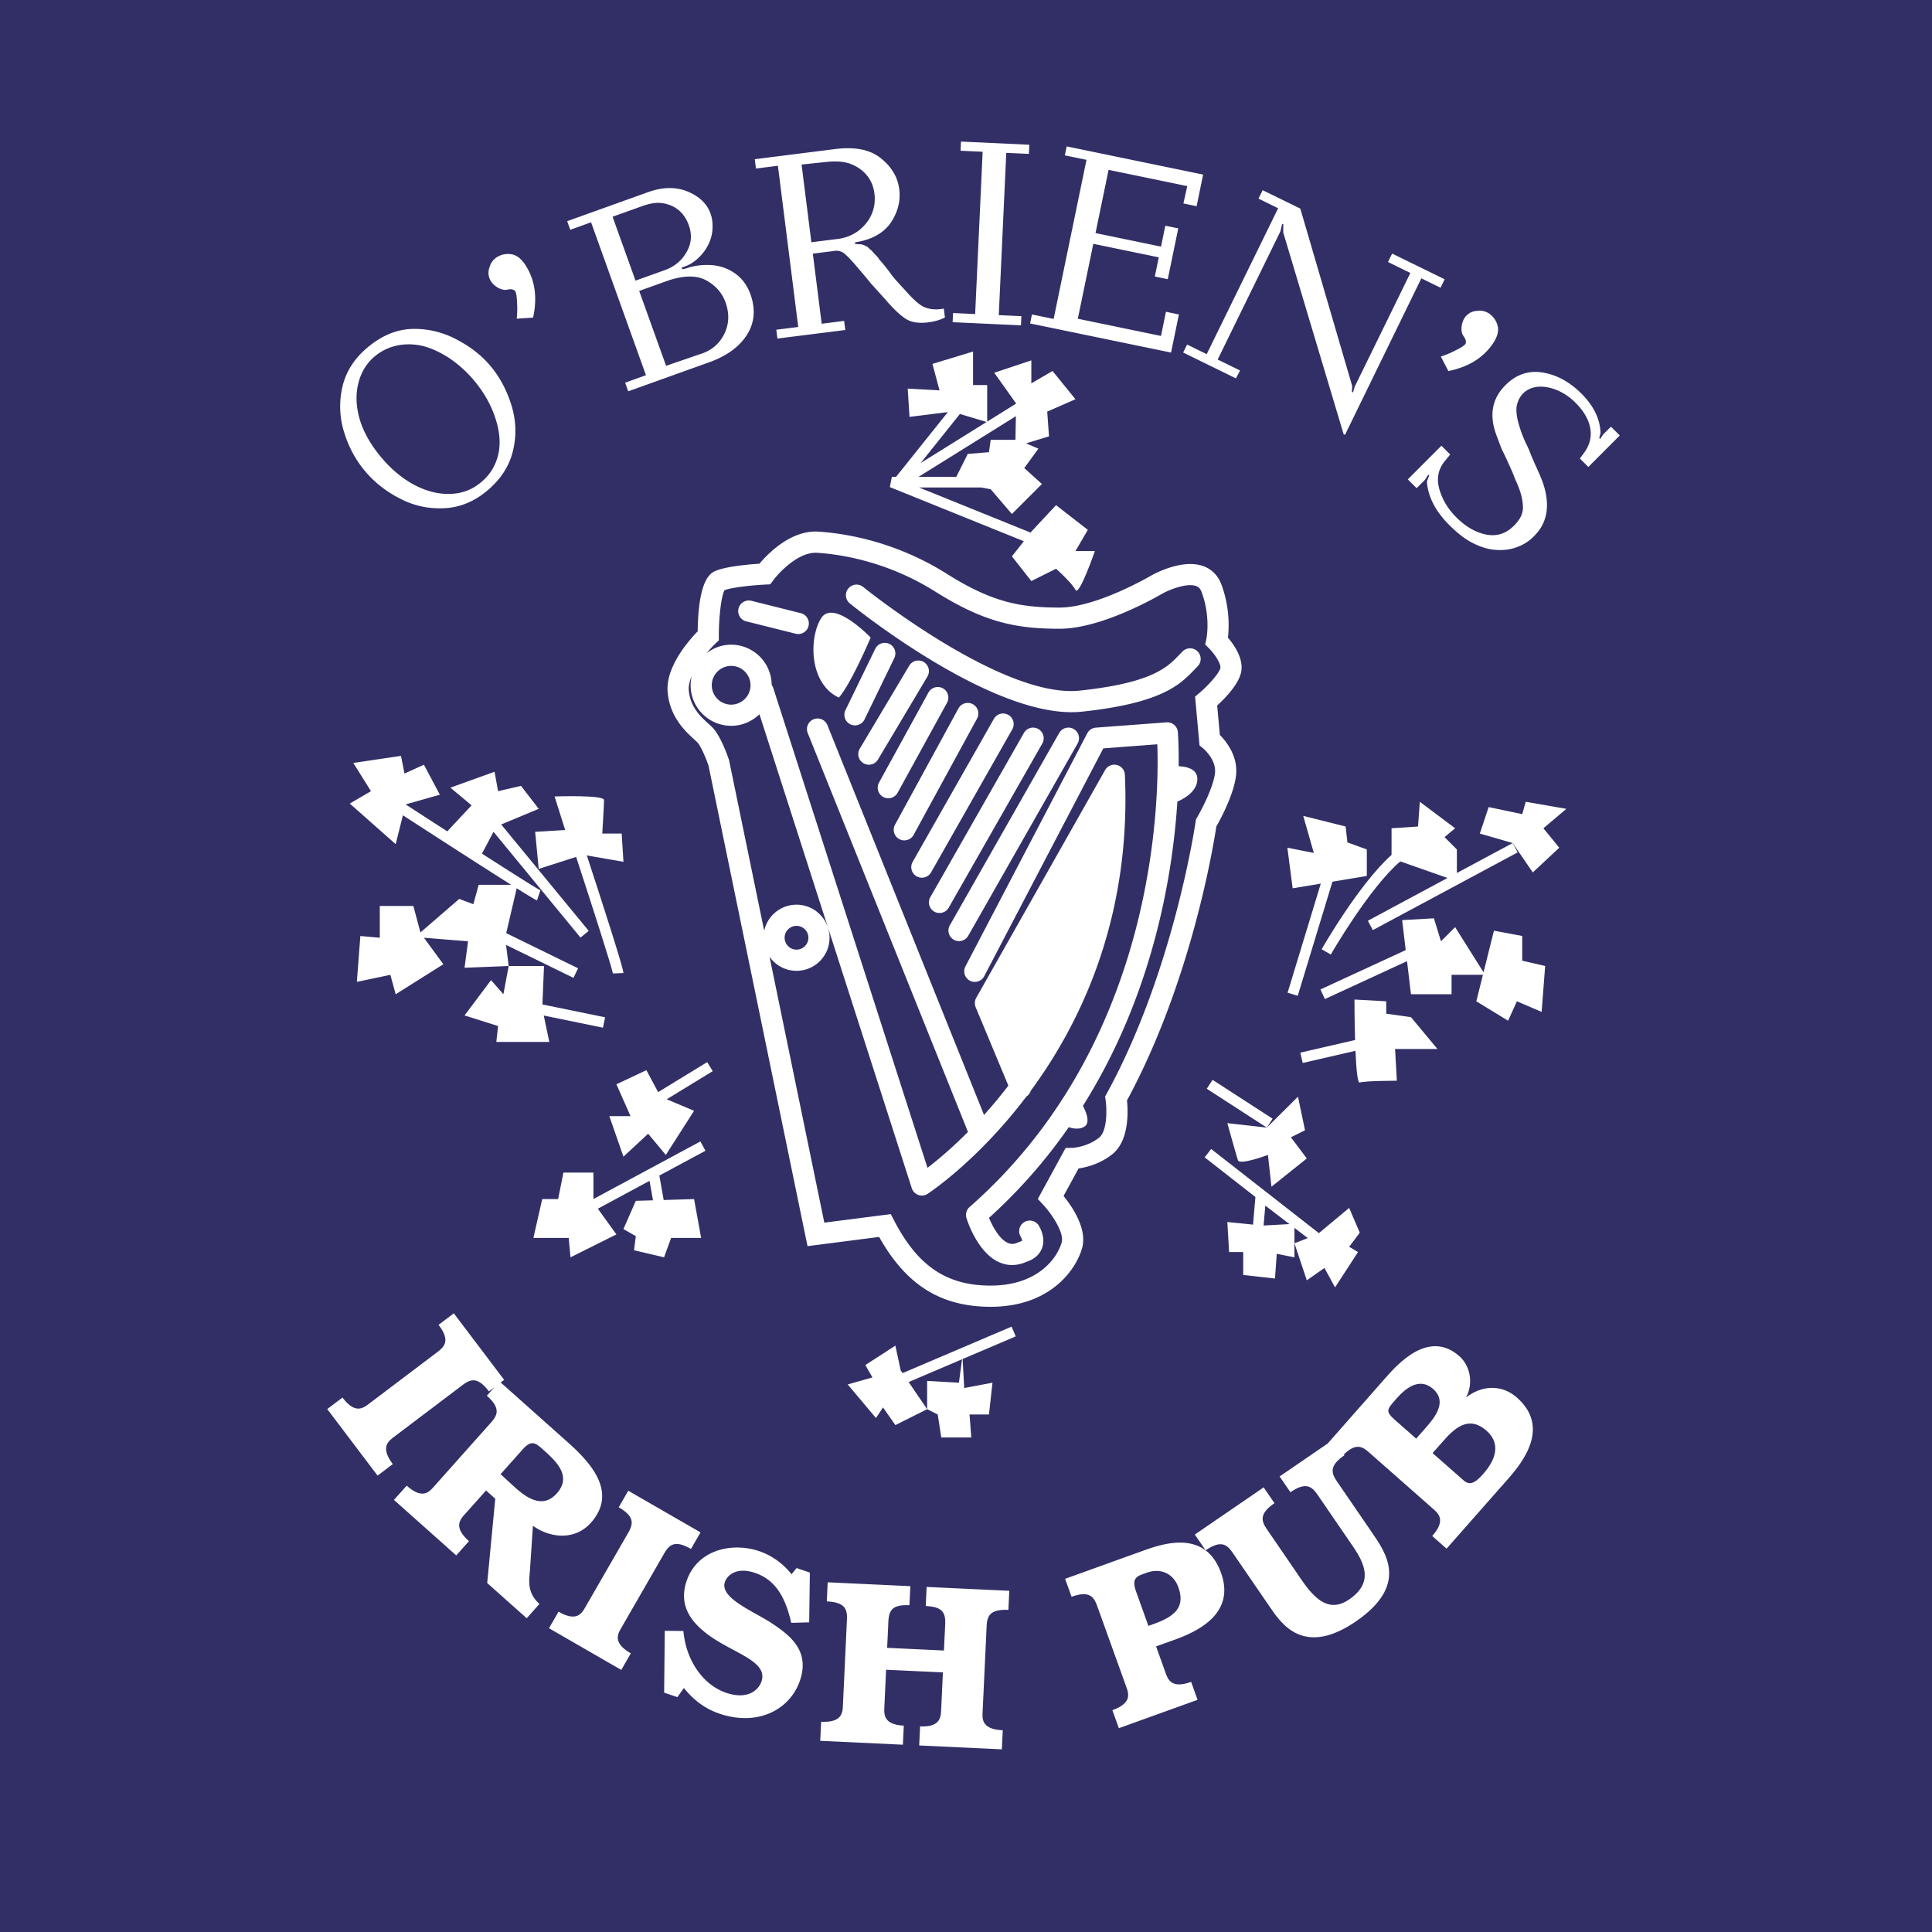
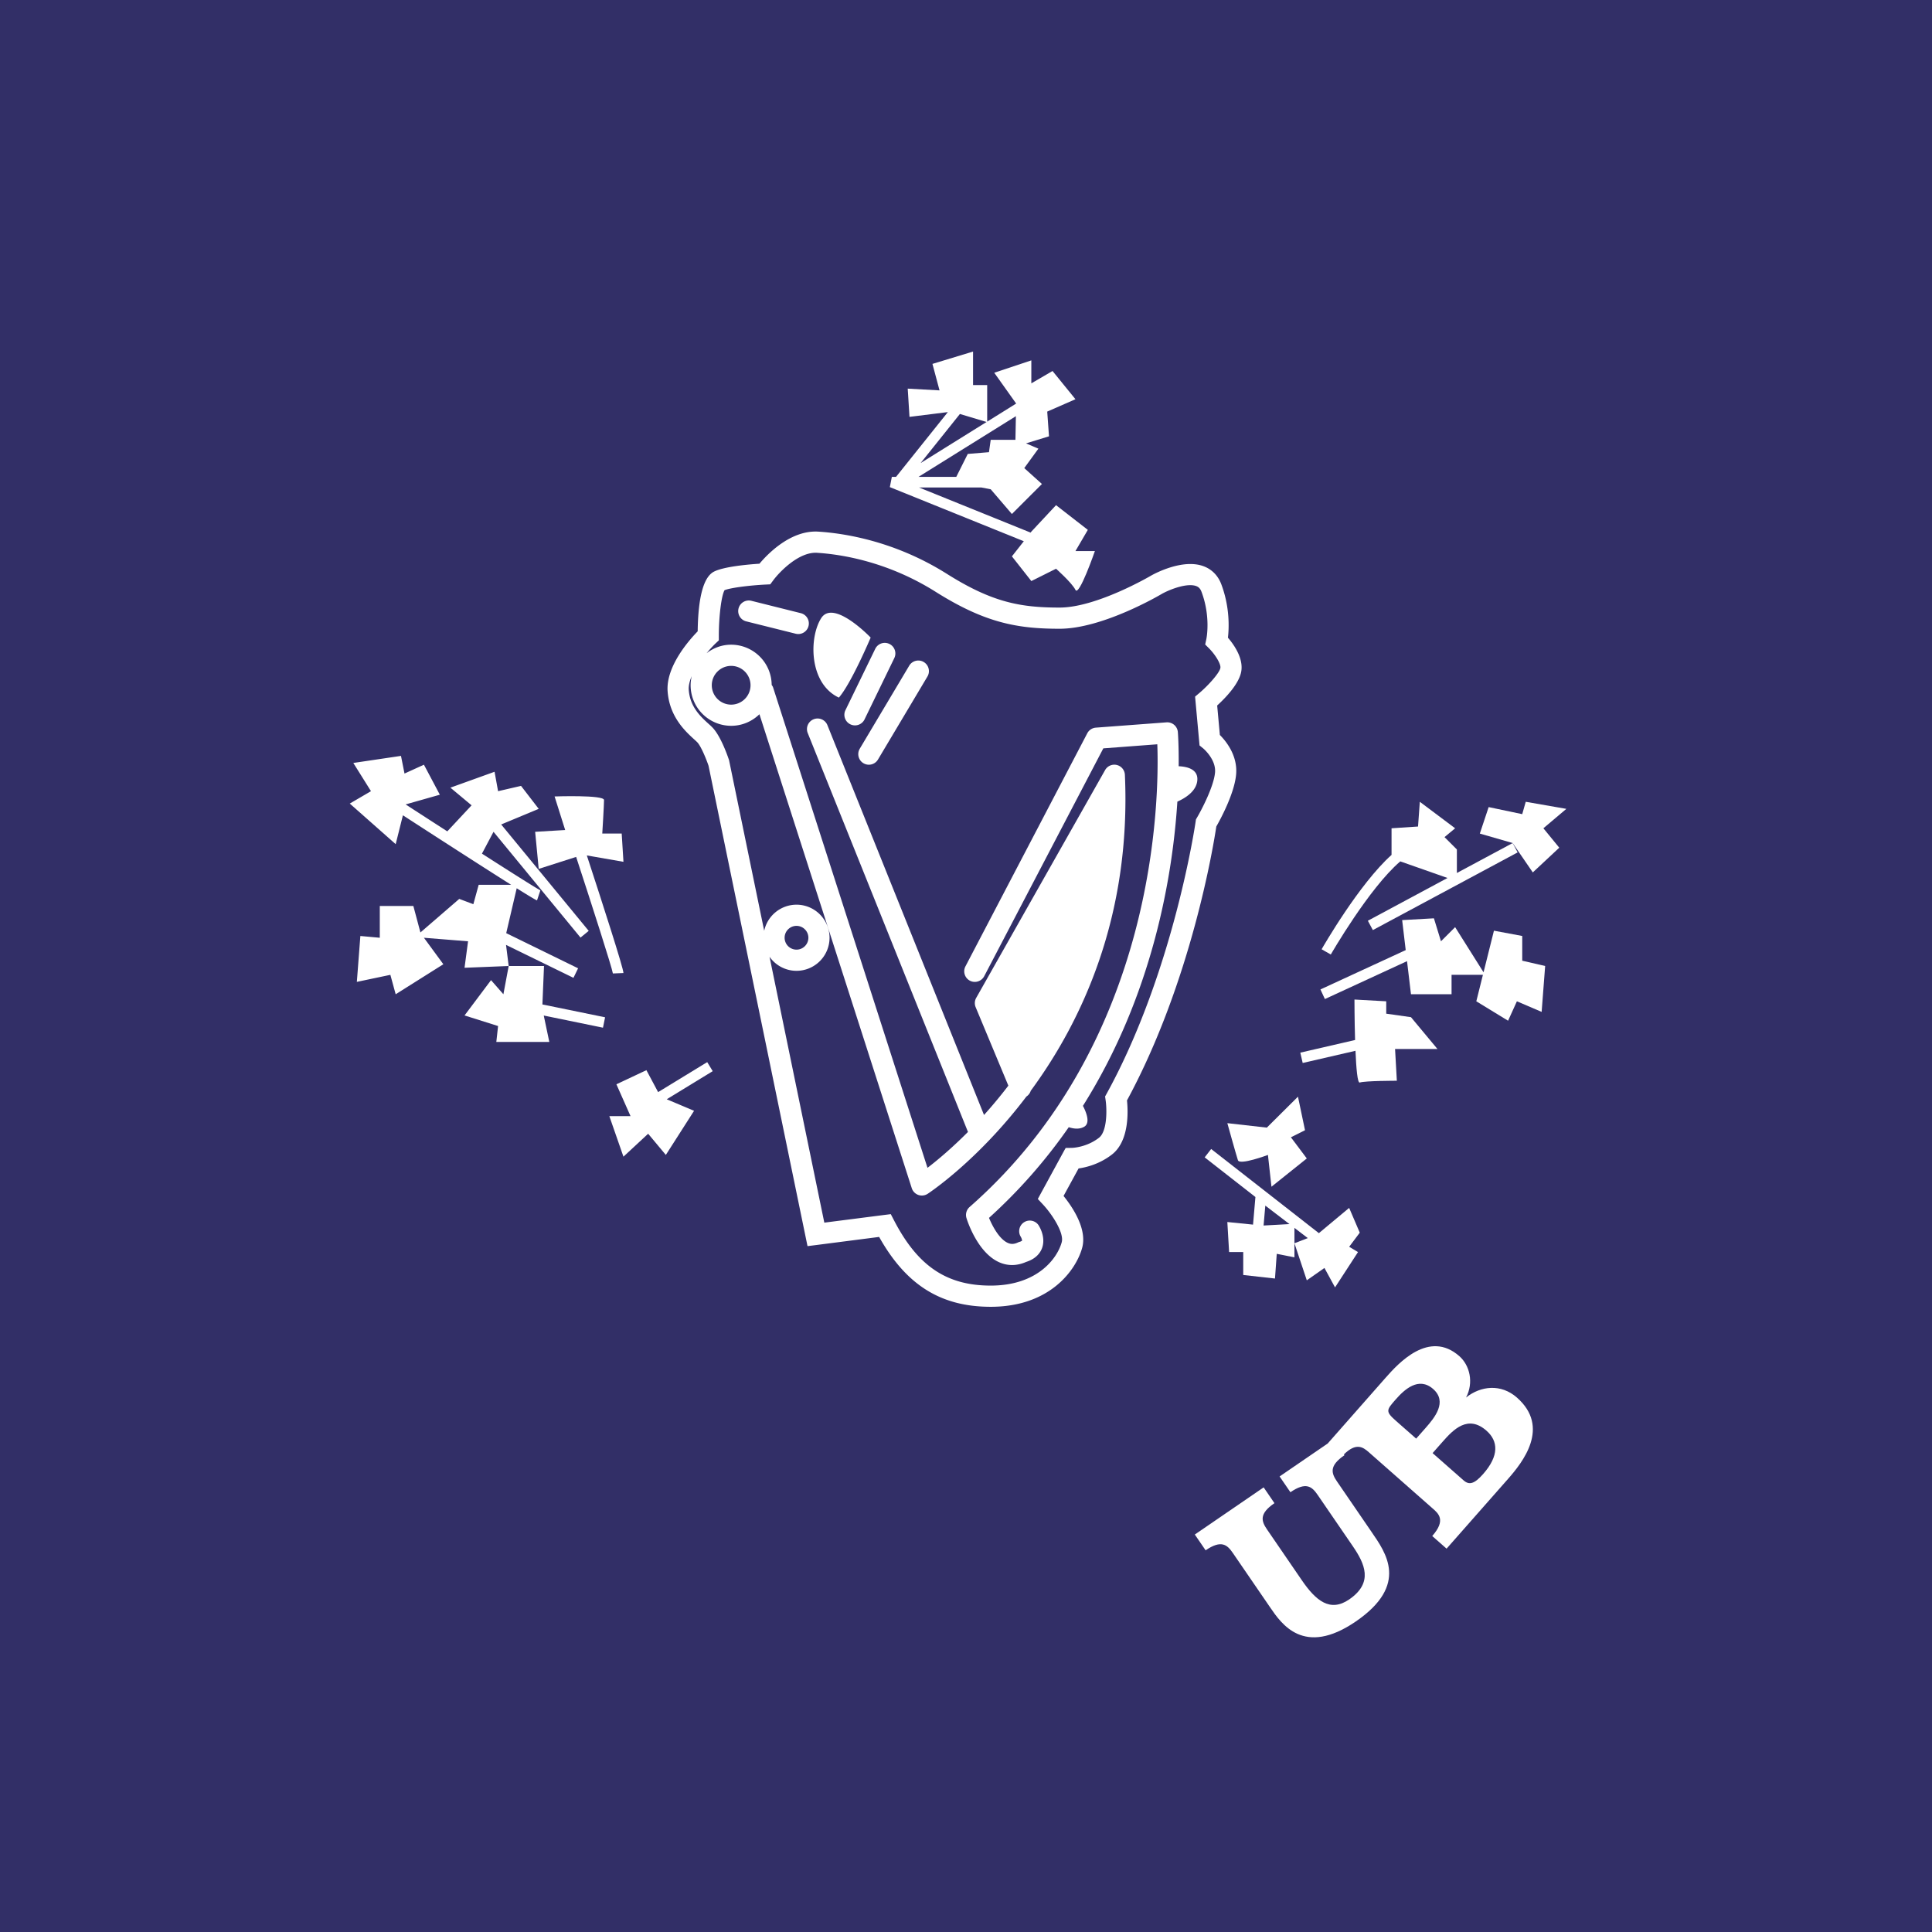
<svg xmlns="http://www.w3.org/2000/svg" width="2500" height="2500" viewBox="0 0 192.756 192.756">
  <g fill-rule="evenodd" clip-rule="evenodd">
    <path fill="#322f67" d="M0 0h192.756v192.756H0V0z" />
    <path d="M98.844 130.379c5.936 0 8.527-3.703 9.125-5.887.518-1.9-1.006-4.119-1.859-5.17l1.5-2.746c.771-.109 2.092-.43 3.336-1.395 1.738-1.354 1.604-4.328 1.494-5.393 6.436-11.883 8.646-25.543 8.912-27.328.412-.72 1.803-3.281 1.975-5.189.17-1.884-1.006-3.326-1.621-3.942l-.268-2.941c.822-.752 2.232-2.2 2.412-3.458.188-1.307-.756-2.632-1.338-3.307.111-.96.199-3.03-.656-5.316-.332-.885-.951-1.513-1.793-1.821-2.078-.761-4.863.745-5.176.918-.074.045-5.461 3.213-9.172 3.213-3.916 0-6.729-.52-11.241-3.362-5.232-3.296-10.283-4.052-12.828-4.214-2.757-.171-5.067 2.24-5.875 3.2-1.105.073-3.518.281-4.527.785-1.046.524-1.59 2.538-1.635 5.962-.891.916-3.175 3.513-3 5.983.181 2.541 1.776 3.997 2.633 4.78.126.115.234.214.315.294.355.354.879 1.599 1.136 2.359l9.676 46.964.198.959.973-.123 6.172-.795c2.69 4.792 6.145 6.97 11.132 6.97zm-22.066-34.92a3.29 3.29 0 0 0 2.688 1.4 3.304 3.304 0 0 0 3.299-3.3 3.303 3.303 0 0 0-3.299-3.299 3.302 3.302 0 0 0-3.222 2.605l-3.493-16.96-.012-.061-.021-.059c-.133-.394-.826-2.395-1.666-3.232a6.979 6.979 0 0 0-.386-.361c-.771-.705-1.827-1.672-1.949-3.371-.03-.42.094-.889.296-1.365-.067.292-.11.596-.11.912a4.05 4.05 0 0 0 4.046 4.046c1.095 0 2.09-.443 2.82-1.154l15.198 47.285c.1.312.34.559.648.672.308.111.65.072.926-.102.102-.066 4.984-3.268 9.865-9.715a1.05 1.05 0 0 0 .432-.572c5.088-6.918 10.021-17.375 9.393-31.523a1.056 1.056 0 0 0-1.975-.474L97.395 99.559a1.06 1.06 0 0 0-.055.924l3.264 7.832a47.235 47.235 0 0 1-2.428 2.926L82.562 72.377a1.058 1.058 0 1 0-1.962.79l15.975 39.767c-1.668 1.674-3.105 2.867-4.039 3.58L77.127 68.573c-.031-.092-.088-.163-.137-.239a4.047 4.047 0 0 0-4.042-4.013c-.928 0-1.774.326-2.455.853.351-.422.677-.769.891-.971l.333-.312v-.455c0-1.98.265-4.05.575-4.556.638-.249 2.545-.479 4.056-.556l.5-.024.3-.404c.593-.799 2.539-2.856 4.368-2.743 2.343.147 6.999.846 11.834 3.893 4.92 3.098 8.143 3.685 12.366 3.685 4.293 0 9.99-3.352 10.229-3.495.828-.458 2.508-1.089 3.395-.765.184.069.393.189.537.579.938 2.5.49 4.67.484 4.692l-.119.561.408.408c.57.577 1.168 1.509 1.109 1.921-.07.479-1.168 1.723-2.104 2.514l-.42.355.049.549.354 3.874.041.449.35.283c.008.006 1.316 1.091 1.195 2.424-.127 1.395-1.342 3.716-1.799 4.493l-.104.179-.031.21c-.02.147-2.172 14.933-8.861 27.121l-.174.314.051.35c.143.951.164 3.127-.658 3.766-1.26.98-2.689 1.01-2.705 1.01l-.619.008a24.6 24.6 0 0 0-.303.543l-2.113 3.877-.365.672.521.557c.902.967 2.119 2.826 1.865 3.756-.438 1.607-2.424 4.328-7.084 4.328-4.389 0-7.271-1.938-9.632-6.477l-.339-.652-.731.092-5.9.756-5.465-26.524zm1.503-1.9c0-.653.533-1.185 1.185-1.185.654 0 1.187.532 1.187 1.185 0 .654-.533 1.187-1.187 1.187a1.188 1.188 0 0 1-1.185-1.187zm-7.266-25.19c0-1.066.867-1.934 1.934-1.934 1.064 0 1.932.867 1.932 1.934a1.936 1.936 0 0 1-1.932 1.933 1.937 1.937 0 0 1-1.934-1.933z" fill="#fff" />
-     <path d="M107.941 71.003c8.014-.853 9.803-2.71 11.24-4.207.109-.115.215-.22.316-.324a1.057 1.057 0 0 0-1.494-1.495l-.346.353c-1.199 1.249-2.691 2.8-9.941 3.573-7.744.822-21.452-10.223-21.595-10.339a1.055 1.055 0 0 0-1.487.153c-.369.452-.3 1.117.153 1.486.59.48 14.537 11.718 23.154 10.8zM102.465 125.873c-.031.014-.062.018-.09.031-.023.006-.035.018-.057.023.051-.015.1-.032.147-.054zM96.591 93.377l10.924-19.201a1.057 1.057 0 1 0-1.839-1.048l-10.92 19.204a1.056 1.056 0 0 0 1.835 1.045zM103.992 74.176a1.06 1.06 0 0 0-.396-1.442 1.055 1.055 0 0 0-1.441.394l-9.337 16.385a1.055 1.055 0 1 0 1.835 1.045l9.339-16.382zM92.894 87.036l8.102-14.271a1.055 1.055 0 0 0-.396-1.44 1.054 1.054 0 0 0-1.441.396l-8.104 14.271a1.055 1.055 0 0 0 .397 1.439 1.06 1.06 0 0 0 1.442-.395zM91.14 83.318l6.342-11.627a1.056 1.056 0 0 0-.422-1.432 1.06 1.06 0 0 0-1.436.421l-6.342 11.627a1.058 1.058 0 0 0 1.858 1.011zM89.554 79.095l4.933-8.987a1.06 1.06 0 0 0-.418-1.436 1.06 1.06 0 0 0-1.435.418L87.7 78.077a1.057 1.057 0 0 0 1.854 1.018z" fill="#fff" />
    <path d="M92.529 67.5a1.057 1.057 0 1 0-1.817-1.083l-4.933 8.282a1.056 1.056 0 1 0 1.817 1.08l4.933-8.279zM86.23 71.825l2.995-6.167a1.057 1.057 0 1 0-1.902-.923l-2.996 6.167a1.059 1.059 0 0 0 1.903.923zM79.898 61.176l-4.933-1.234a1.057 1.057 0 0 0-.512 2.052l4.933 1.232c.564.143 1.14-.2 1.28-.767a1.055 1.055 0 0 0-.768-1.283zM81.931 61.674C80.7 63.611 80.7 68.191 83.693 69.6c1.236-1.409 3.173-5.989 3.173-5.989s-3.701-3.876-4.935-1.937zM99.705 125.943c.854.375 1.771.357 2.67-.039 1.008-.32 1.426-.93 1.594-1.391.396-1.104-.289-2.178-.369-2.297a1.058 1.058 0 0 0-1.76 1.172l-.006-.01c.078.125.143.322.139.406a.808.808 0 0 1-.262.119.903.903 0 0 0-.145.055c-.377.178-.688.193-1.008.051-.846-.373-1.529-1.641-1.885-2.5a52.819 52.819 0 0 0 7.957-9.049c.438.145 1.041.252 1.551-.051.635-.383.174-1.486-.137-2.078 7.021-11.156 8.955-23.066 9.422-30.352.828-.371 1.885-1.042 1.988-2.101.113-1.148-1.035-1.395-1.857-1.43.02-2.104-.078-3.362-.084-3.421a1.058 1.058 0 0 0-1.133-.958l-7.045.528a1.055 1.055 0 0 0-.857.563L96.322 96.416a1.06 1.06 0 0 0 .446 1.428 1.058 1.058 0 0 0 1.427-.449l11.883-22.731 5.387-.406c.193 5.271.012 29.711-18.727 46.164a1.055 1.055 0 0 0-.312 1.107c.108.352 1.129 3.469 3.279 4.414zM49.693 78.936l-.351-1.937-4.405 1.586 2.113 1.762-2.424 2.598c-1.45-.936-2.888-1.864-4.156-2.689l3.412-.967-1.587-2.994-1.938.882-.351-1.762-4.756.705 1.762 2.816-2.115 1.236 4.58 4.05.72-2.881c2.788 1.807 7.751 5.014 10.797 6.934h-3.236l-.532 1.937-1.407-.528-3.874 3.348-.706-2.643h-3.348v3.171l-1.938-.176-.351 4.578 3.344-.703.53 1.939 4.756-2.996-1.938-2.642 4.403.353-.351 2.641 4.405-.176-.265-2.106 6.727 3.286.463-.951-7.171-3.507 1.046-4.479c1.113.698 1.884 1.165 2.027 1.211l.334-1.003.026.01c-.313-.142-2.82-1.727-5.854-3.672l1.154-2.178 8.679 10.553.818-.67-8.732-10.615 3.744-1.558-1.764-2.292-2.29.529zM70.559 105.969l-4.898 2.992-1.169-2.19-2.993 1.409 1.409 3.174h-2.115l1.409 4.048 2.465-2.289 1.764 2.114 2.817-4.403-2.727-1.15 4.588-2.805-.55-.9z" fill="#fff" />
-     <path fill="#fff" d="M69.879 113.881l-10.673 5.746v-2.637h-2.993l-.528 2.643h-1.587l-.881 3.877h3.524l.176 1.933 4.582-2.287-1.852-2.564 5.157-2.78.345 1.944-1.713.051-1.234 2.818 1.234.707-.178 1.408 2.995.703.706-1.933h2.994l-.705-3.877-3.033.092-.43-2.44 4.596-2.473-.502-.931zM90.049 136.996l-.189-.275-.528-2.469-2.996 1.939.706 1.233-2.466.703 2.819 3.35.703-1.057 1.234 1.762 3.17-1.588-1.847-2.707 5.33-2.274-.312 2.34-3.171-.176v2.817l1.057.531.353 2.289h2.994l-.176-2.289h1.94l.35-3.172-2.818.527-.161-2.89 5.299-2.258-.414-.973-10.877 4.637zM120.977 107.736l-.577.889 5.991 3.877.576-.891-5.99-3.875zM136.367 87.395V84.75l-1.935-.704-.178-1.585-4.229-1.058 1.057 3.699-2.641-.528.528 4.052 2.806-.467-3.312 10.884 1.012.307 3.464-11.385 3.428-.57z" />
    <path d="M145.352 84.75l-1.232-1.231 1.059-.881-3.523-2.643-.178 2.467-2.643.175v2.655c-3.23 2.898-6.812 9.13-6.977 9.416l.916.524c.043-.069 3.797-6.601 6.932-9.292l4.713 1.656-7.947 4.266.498.933 14.447-7.751-.5-.932-5.564 2.986V84.75h-.001z" fill="#fff" />
    <path fill="#fff" d="M152.223 79.994l-.35 1.234-3.35-.704-.88 2.642 3.273.943 2.012 2.933 2.64-2.468-1.584-1.937 2.291-1.937-4.052-.706zM151.873 93.383l-2.822-.528-1.037 4.153-2.836-4.506-1.412 1.41-.704-2.292-3.169.179.355 2.992-8.508 3.926.444.959 8.195-3.782.394 3.303h4.049v-1.939h3.129l-.66 2.642 3.17 1.938.879-1.938 2.469 1.057.351-4.58-2.287-.528v-2.466z" />
    <path d="M129.969 106.053l5.268-1.215c.074 1.742.201 3.242.426 3.166.529-.178 3.701-.178 3.701-.178l-.178-3.168h4.229l-2.641-3.174-2.469-.35V99.9l-3.17-.176s0 2.002.061 4.037l-5.465 1.262.238 1.03zM123.508 115.756c.176.527 2.994-.529 2.994-.529l.352 3.172 3.525-2.82-1.586-2.113 1.408-.703-.703-3.348-3.107 3.088-3.939-.445c-.001-.001.88 3.169 1.056 3.698z" fill="#fff" />
    <path d="M134.605 120.512l-3.021 2.52-10.746-8.396-.648.834 5.064 3.957-.238 2.754-2.564-.26.176 2.996h1.41v2.289l3.168.354.176-2.465 1.764.35v-2.939l1.332 1.02-1.332.514 1.234 3.697 1.76-1.232 1.057 1.938 2.291-3.523-.881-.529 1.057-1.408-1.059-2.471zm-8.537 1.758l.172-1.986 2.41 1.844-2.582.142zM48.99 97.789l-2.643 3.522 3.346 1.056-.175 1.586h5.286l-.554-2.633 5.909 1.213.21-1.037-6.253-1.281.16-3.838h-3.524l-.528 2.82-1.234-1.408zM53.392 82.99l.355 3.699 3.734-1.195c1.511 4.609 3.587 11.069 3.667 11.629l1.054-.043c0-.484-2.125-7.061-3.654-11.733l3.654.636-.175-2.818h-1.938s.175-2.818.175-3.347c0-.53-4.933-.355-4.933-.355l1.057 3.349-2.996.178zM102.896 57.972l2.465-1.231s1.588 1.409 1.938 2.113c.354.706 1.939-3.876 1.939-3.876h-1.939l1.234-2.113-3.172-2.465-2.465 2.641-.074.096-11.127-4.5h6.223l.926.178 2.113 2.467 2.998-2.995-1.764-1.586 1.41-1.938-1.232-.528 2.289-.704-.176-2.467 2.816-1.234-2.287-2.816-2.115 1.232v-2.292l-3.699 1.235 2.186 3.073-2.891 1.803V38.42h-1.41v-3.346l-4.051 1.232.706 2.643-3.173-.175.176 2.818 3.829-.478-5.173 6.466h-.416l-.2 1.02 13.366 5.4-1.188 1.509 1.938 2.463zm-7.125-16.67l2.66.799-6.58 4.099 3.92-4.898zm5.54 2.58h-2.467l-.174 1.232-2.116.175-1.146 2.29h-3.771l9.719-6.056-.045 2.359zM36.459 47.053l-.006-.011-.01-.007.016.018z" fill="#fff" />
-     <path d="M36.453 47.042c.966 1.136 2.153 2.056 3.56 2.753 1.395.711 2.865.995 4.423.903 1.527-.098 2.933-.691 4.216-1.782 1.333-1.13 2.165-2.433 2.526-3.938a8.446 8.446 0 0 0-.14-4.505c-.461-1.505-1.158-2.844-2.144-4.005-.901-1.064-2.057-1.945-3.454-2.657a8.9 8.9 0 0 0-4.439-.989c-1.544.078-2.998.711-4.378 1.884-1.285 1.089-2.117 2.394-2.459 3.882a8.668 8.668 0 0 0 .155 4.493c.458 1.504 1.169 2.824 2.134 3.961zm-.703-8.801c.271-1.093.819-1.992 1.627-2.677a5.074 5.074 0 0 1 2.058-1.048c.785-.2 1.621-.212 2.494-.054.917.186 1.811.594 2.72 1.152.912.592 1.792 1.34 2.596 2.286.969 1.144 1.682 2.367 2.123 3.659.457 1.309.603 2.546.367 3.678-.255 1.181-.834 2.139-1.753 2.886-.873.743-1.913 1.124-3.086 1.156-1.174.03-2.353-.267-3.54-.891-1.183-.625-2.275-1.528-3.277-2.708-1.066-1.256-1.796-2.534-2.188-3.833-.378-1.309-.415-2.511-.141-3.606zM49.691 28.712c.294.155.572.23.82.206.077-.014.18-.043.293-.049a.713.713 0 0 1 .294.008.698.698 0 0 1 .279.132c.11.141.188.535.21 1.195a9.418 9.418 0 0 1-.031 1.59l1.632-.106c.409-1.896.222-3.569-.614-4.992-.41-.728-.887-1.157-1.404-1.301-.53-.108-.993-.049-1.424.166a1.702 1.702 0 0 0-.89 1.056c-.191.487-.154.962.108 1.425a2.2 2.2 0 0 0 .727.67zM58.97 22.178l5.478 15.256-2.078.748.31.859 8.094-2.904c1.67-.6 2.896-1.471 3.671-2.614.776-1.14.954-2.445.521-3.879-.304-.997-.818-1.753-1.521-2.284a4.572 4.572 0 0 0-2.429-.907c-.883-.059-1.739.033-2.575.333l-.375.082-.06-.169.359-.129c.691-.247 1.322-.742 1.891-1.486.451-.62.724-1.283.812-2.017.071-.7.008-1.405-.31-2.07-.438-.921-1.266-1.567-2.382-1.976-1.109-.384-2.359-.341-3.72.149l-8.069 2.897.306.859 2.077-.748zm11.552 5.826c1.016.58 1.66 1.399 1.966 2.474.282 1.005.214 1.945-.222 2.83-.453.918-1.177 1.607-2.26 1.97l-3.55 1.22-2.684-7.472 2.676-.96c1.694-.608 3.058-.641 4.074-.062zm-6.444-7.442c.836-.3 1.554-.396 2.166-.267.639.124 1.167.391 1.568.761.399.367.699.826.905 1.398.334.933.283 1.839-.218 2.692-.494.878-1.228 1.463-2.157 1.8l-2.937 1.052-2.289-6.375 2.962-1.061zM77.612 16.539l2.029 16.083-2.19.275.112.881 6.768-.854-.114-.908-2.237.284-.885-6.994 2.19-.277c.302-.04.591.026.869.195.255.2.72.652 1.323 1.368a76.002 76.002 0 0 1 1.415 1.688c.059.069.563.618 1.487 1.651.897 1.039 1.619 1.689 2.166 1.979.549.288 1.248.353 2.078.249.679-.087 1.221-.256 1.652-.489l-.112-.881c-.773.149-1.446.08-2.017-.181-.492-.245-1.1-.806-1.846-1.658-.357-.392-.826-.869-1.312-1.473a16.199 16.199 0 0 0-1.276-1.601c-.037-.098-.157-.238-.333-.42a4.885 4.885 0 0 0-.265-.273 1.226 1.226 0 0 0-.294-.294c-.144-.136-.232-.228-.289-.271a2.856 2.856 0 0 0-.567-.235l-.646-.046-.018-.154.375-.071c1.473-.288 2.541-.936 3.212-1.915.685-1.032.98-2.143.83-3.326-.155-1.234-.793-2.251-1.845-3.091-1.081-.861-2.576-1.156-4.59-.903l-7.978 1.007.119.93 2.189-.275zm4.937-.393c.958-.095 1.76-.018 2.382.234.673.274 1.207.667 1.604 1.179.394.487.62 1.072.706 1.751.092.73 0 1.405-.275 2.056-.255.62-.7 1.162-1.301 1.646a4.32 4.32 0 0 1-2.046.822l-2.669.336-.977-7.753 2.576-.271zM101.904 31.544l-2.256-.103.748-16.191 2.256.104.043-.914-6.818-.313-.041.912 2.203.102-.748 16.192-2.205-.103-.043.914 6.818.314.043-.914zM117.619 31.374l-1.291-.268-.496 2.411-8.299-1.716 1.547-7.475 6.531 1.348-.394 1.912 1.291.27 1.047-5.069-1.289-.268-.432 2.086-6.535-1.35 1.305-6.309 7.849 1.623-.385 1.731 1.319.274.648-3.155-13.611-2.812-.186.895 2.162.445-3.279 15.875-2.164-.447-.184.896 14.063 2.904.783-3.801zM118.436 34.375l-.393.797 5.264 2.576.414-.785-2.233-1.093 6.256-12.782.178-.763.111.058-.004.816 6.024 20.12.135.07 7.619-15.619 1.916.936.41-.844-5.24-2.564-.413.841 2.233 1.095-5.555 11.346-.164.569-.115-.055.031-.579-5.178-17.703-3.755-1.837-.415.84 1.959.961-7.128 14.557-1.957-.958zM145.221 34.957a9.212 9.212 0 0 1-1.469.615l.754 1.448c1.9-.388 3.355-1.236 4.32-2.573.5-.671.701-1.281.623-1.813-.113-.528-.355-.925-.727-1.235a1.69 1.69 0 0 0-1.324-.386c-.525.022-.943.247-1.262.675a2.157 2.157 0 0 0-.316.936c-.025.328.018.612.141.83.047.065.113.147.162.249a.704.704 0 0 1 .103.583c-.083.154-.412.384-1.005.671zM160.725 42.569l-.756.754-.322.467-.09-.089.127-.486c-.037-1.436-.703-2.777-2.014-4.051-1.166-1.128-2.441-1.791-3.803-2.005-1.398-.214-2.656.218-3.73 1.333-1.291 1.326-1.559 2.961-.857 4.88.307.805.486 1.307.576 1.505.234.448.576 1.182 1.025 2.204.107.253.197.483.27.7.107.216.234.485.377.876.27.702.416 1.346.416 1.992s-.322 1.256-.984 1.884c-.756.72-1.633.989-2.637.81-1.023-.193-2.045-.75-3.016-1.719-.863-.858-1.436-1.827-1.725-2.903-.27-1.022-.074-1.935.572-2.727l.535-.646-.879-.877-3.352 3.358.881.875.824-.824.34-.52.09.087-.232.593c.107 1.505.846 2.957 2.229 4.338.842.844 1.633 1.452 2.406 1.829.789.394 1.561.624 2.312.659.773.052 1.488-.053 2.154-.325a4.34 4.34 0 0 0 1.684-1.15c1.238-1.275 1.521-2.996.822-5.128-.145-.432-.434-1.113-.865-2.047-.107-.249-.215-.502-.324-.751-.09-.234-.217-.573-.412-.986a12.433 12.433 0 0 1-.828-2.117c-.199-.663-.271-1.238-.236-1.739.092-.555.307-1.022.682-1.399.627-.593 1.488-.775 2.527-.559 1.059.23 2.027.806 2.891 1.735.773.842 1.203 1.703 1.295 2.583.074.824-.18 1.542-.662 2.207l-.412.555.844.844 3.137-3.142-.88-.878zM52.869 156.723l.301-4.496c1.769 1.268 4.217 1.455 5.779-.297 2.816-3.162-.275-6.227-2.392-8.115l-6.603-5.885.345-.262-5.022-6.637-1.521 1.148c1.138 1.502.671 2.121-.128 2.723l-6.768 5.117c-.594.451-1.401 1.121-2.689-.586l-1.521 1.15 5.021 6.639 1.521-1.15c-1.291-1.707-.428-2.301.165-2.748l6.771-5.121c.797-.604 1.517-.885 2.655.617l.539-.408-.749.84c1.407 1.25 1.066 1.947.402 2.691l-5.648 6.336c-.494.555-1.154 1.367-2.751-.055l-1.27 1.422 6.213 5.539 1.271-1.424c-1.597-1.422-.867-2.174-.371-2.729l2.073-2.326.92.822-.803 8.412 3.942 3.512 1.269-1.424c-1.257-1.145-1.027-2.309-.951-3.305zm-1.831-8.637l-1.095-1.008 2.214-2.482c.849-.955 1.279-.635 1.958-.029 1.267 1.127 3.018 2.658 1.438 4.428-1.594 1.786-3.439.081-4.515-.909zM66.256 155.004c.5-.865 1.052-1.404 2.684-.465l.952-1.652-7.21-4.156-.954 1.65c1.631.939 1.441 1.691.942 2.557l-4.24 7.355c-.369.643-.85 1.572-2.704.504l-.954 1.652 7.213 4.158.952-1.654c-1.854-1.068-1.291-1.951-.918-2.596l4.237-7.353zM78.974 157.062c-.962-1.211-2.163-1.939-3.197-2.293-2.818-.957-6.228-.104-7.27 2.957-.846 2.488.473 4.164 2.268 5.463 2.467 1.77 5.881 2.566 5.198 4.568-.298.881-1.394 1.859-3.528 1.131-2.247-.762-3.989-3.148-4.264-6.164l-1.857-.02-.063 6.168 1.321.451.652-.91c1.24 1.553 2.561 2.223 3.53 2.553 3.875 1.318 7.068-.418 8.049-3.301 1.012-2.973-1.001-4.492-2.698-5.637-1.774-1.215-5.345-2.555-4.792-4.184.255-.75 1.229-1.521 3.014-.914 2.178.74 3.071 2.664 3.607 4.982l1.789-.051.067-4.965-1.322-.451-.504.617zM92.362 160.234c1.647.078 1.994.629 1.939 1.836l-.123 2.602-5.668-.268.122-2.6c.057-1.209.453-1.725 2.102-1.648l.09-1.904-8.247-.385-.088 1.904c1.88.088 2.056.84 2.009 1.838l-.397 8.48c-.035.742-.039 1.789-2.176 1.689l-.09 1.904 8.246.387.09-1.904c-2.043-.096-1.971-1.141-1.937-1.885l.173-3.689 5.667.264-.173 3.693c-.034.742-.059 1.789-2.102 1.693l-.092 1.904 8.246.387.09-1.904c-2.137-.1-2.041-1.143-2.006-1.887l.398-8.477c.045-.998.291-1.732 2.172-1.645l.088-1.904-8.246-.387-.087 1.906zM114.01 154.73l-7.744 2.789.646 1.793c1.771-.639 2.221-.008 2.559.934l2.875 7.986c.252.697.648 1.668-1.363 2.393l.645 1.797 7.854-2.83-.643-1.793c-2.014.725-2.326-.275-2.576-.977l-.922-2.561 1.84-.66c2.428-.875 6.084-2.66 4.637-6.688-1.584-4.393-5.88-2.874-7.808-2.183zm1.136 7.28l-.57.205-1.232-3.436c-.451-1.248.051-1.502.664-1.725l.395-.141c1.508-.541 2.709.188 3.158 1.436.701 1.946-.29 2.897-2.415 3.661z" fill="#fff" />
    <path d="M146.27 139.428c.779-1.484.375-3.203-.672-4.125-3.02-2.658-6.086.715-7.346 2.146l-5.787 6.57-4.799 3.287 1.078 1.574c1.553-1.064 2.148-.568 2.713.258l3.508 5.119c1.195 1.748 2.096 3.639-.359 5.32-1.898 1.301-3.32.133-4.725-1.92l-3.471-5.066c-.564-.826-.811-1.557.742-2.621l-1.076-1.574-6.869 4.705 1.078 1.574c1.553-1.064 2.146-.568 2.711.258l3.721 5.428c1.115 1.629 3.35 4.975 8.551 1.414 5.352-3.668 2.977-6.885 1.57-8.938l-3.443-5.027c-.564-.824-.814-1.559.74-2.623l-.055-.08c1.234-1.211 1.908-.73 2.486-.221l6.369 5.611c.557.49 1.375 1.148-.041 2.752l1.432 1.26 6.119-6.945c1.459-1.656 4.268-5.164.898-8.129-1.587-1.4-3.614-1.171-5.073-.007zm-4.979 4.103l-1.988-1.748c-1.1-.969-.994-1.092-.039-2.176.842-.959 2.273-2.299 3.721-1.027 1.451 1.277.152 2.859-.74 3.871l-.954 1.08zm6.684 3.531c-.877.996-1.395 1.127-1.953.635l-3.092-2.721 1-1.133c1.076-1.223 2.527-2.73 4.377-1.102 1.172 1.03 1.281 2.489-.332 4.321z" fill="#fff" />
  </g>
</svg>